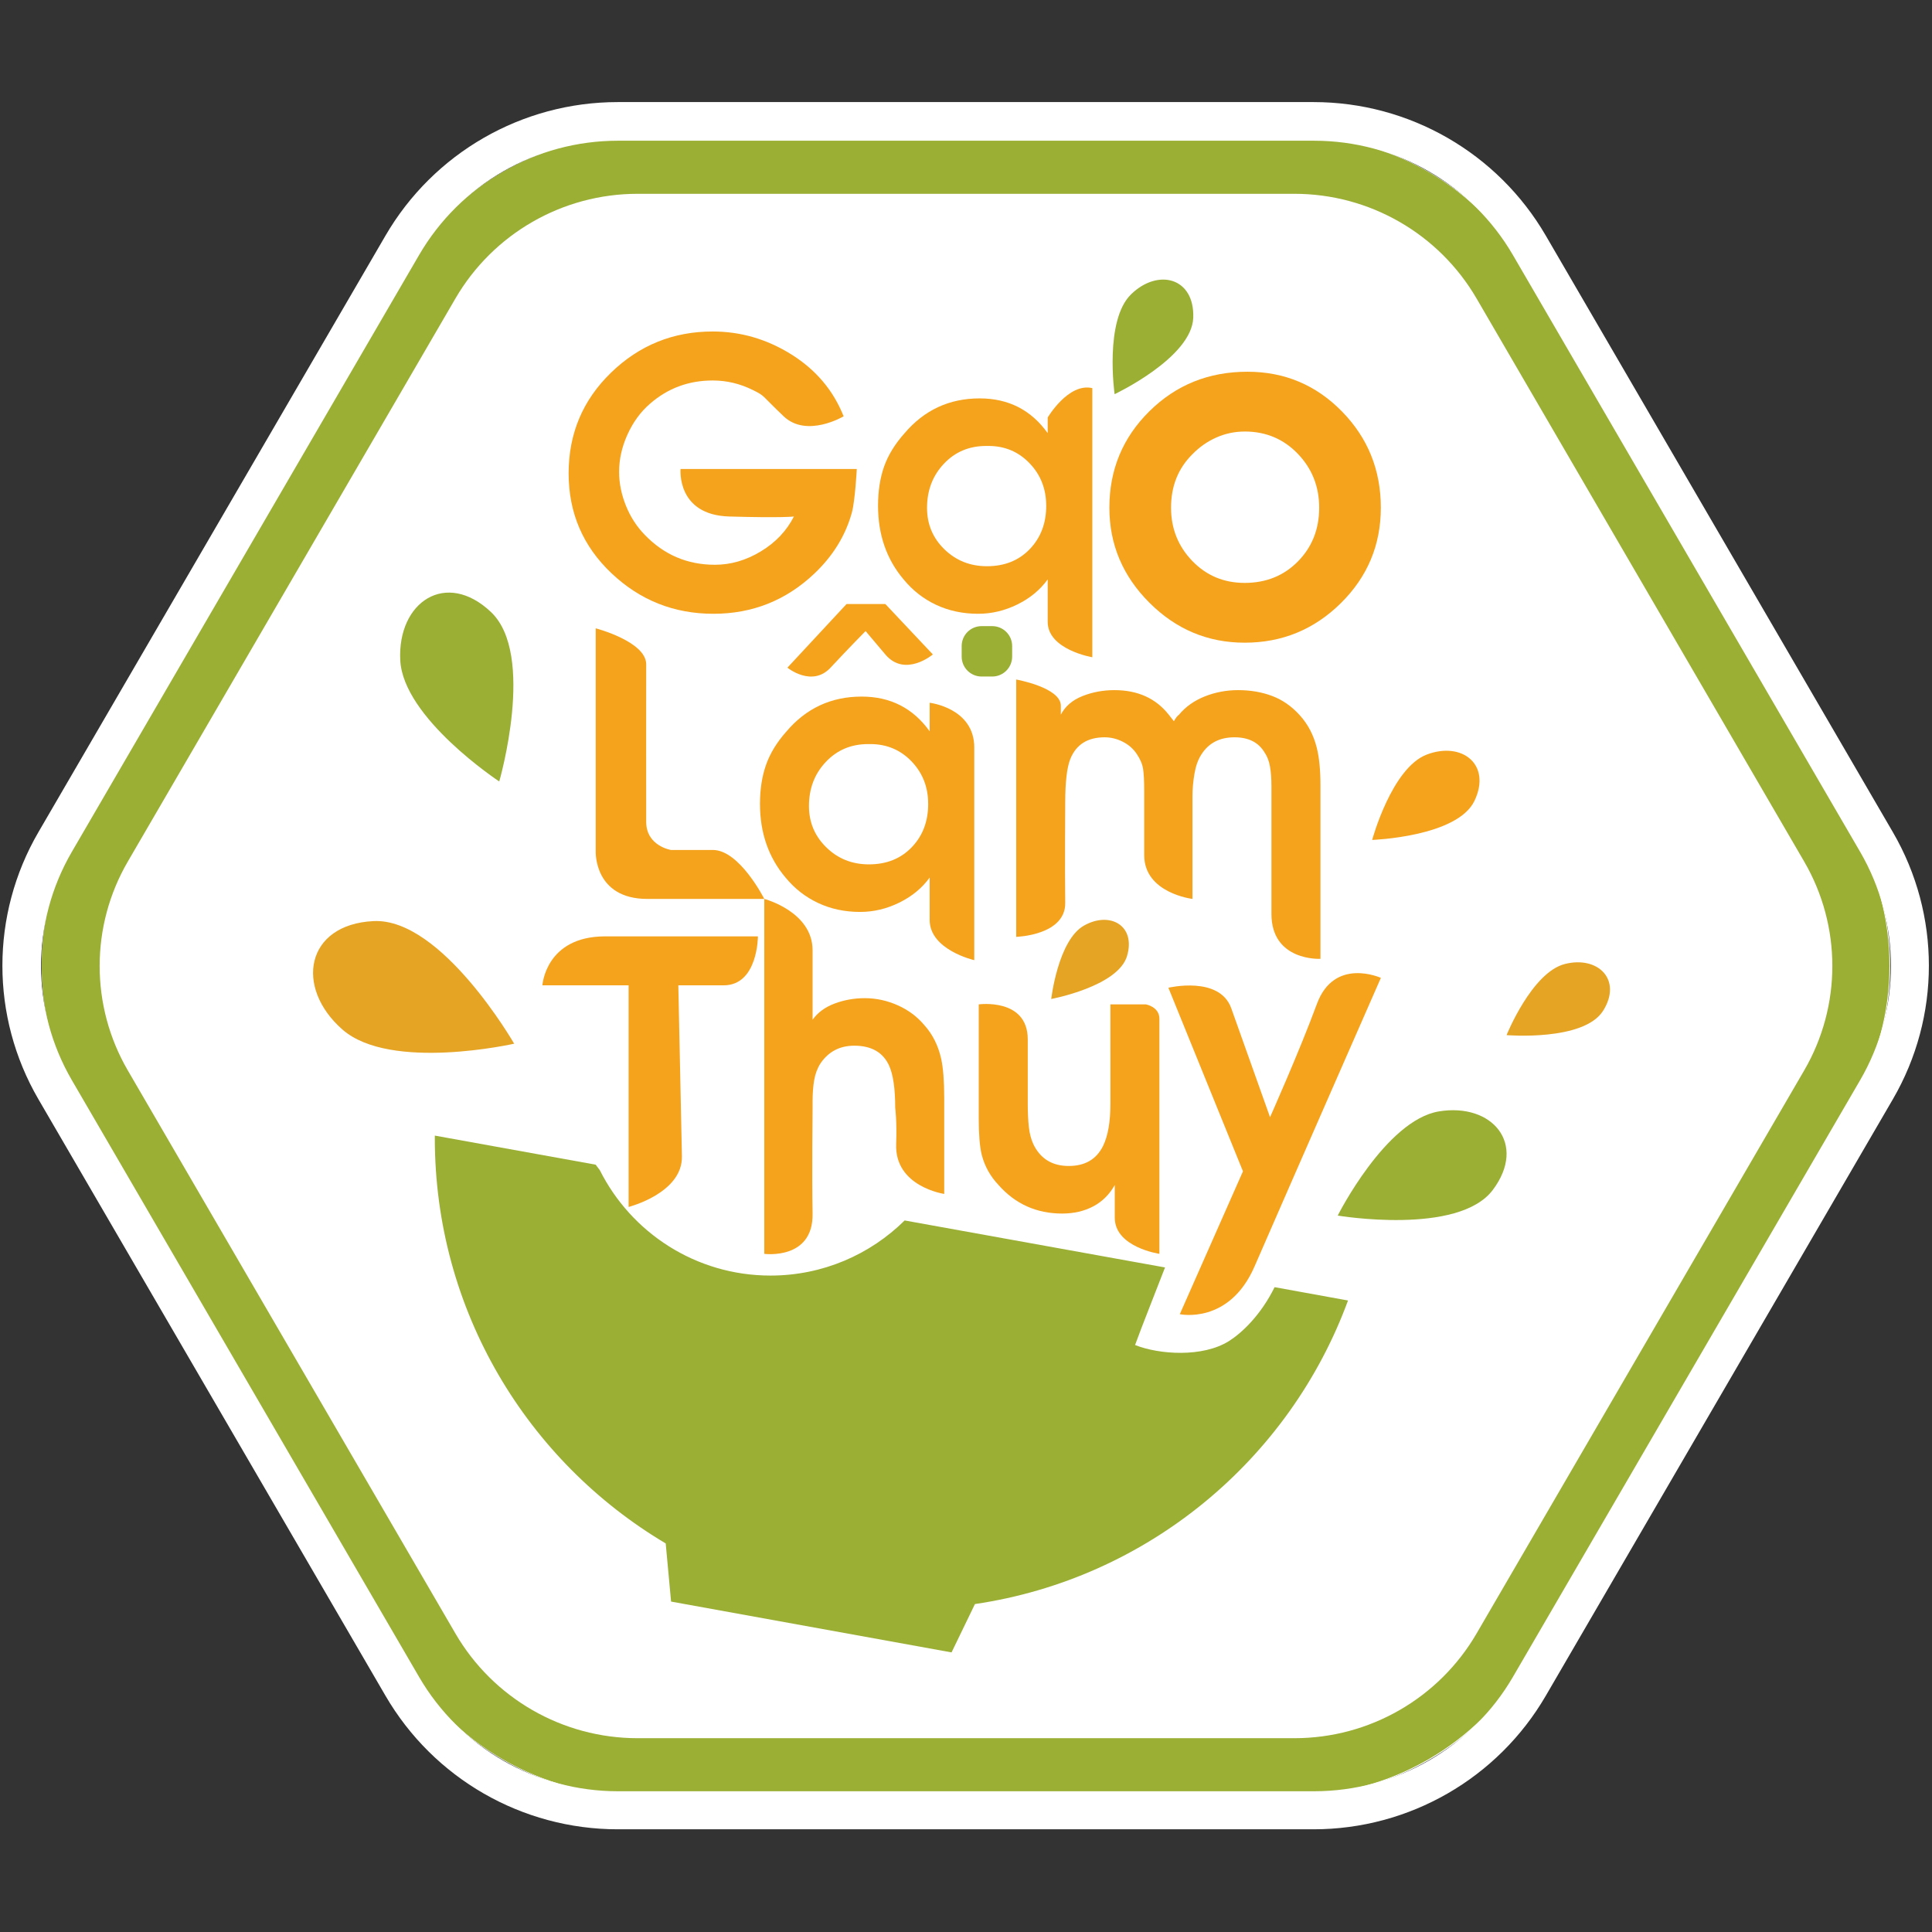
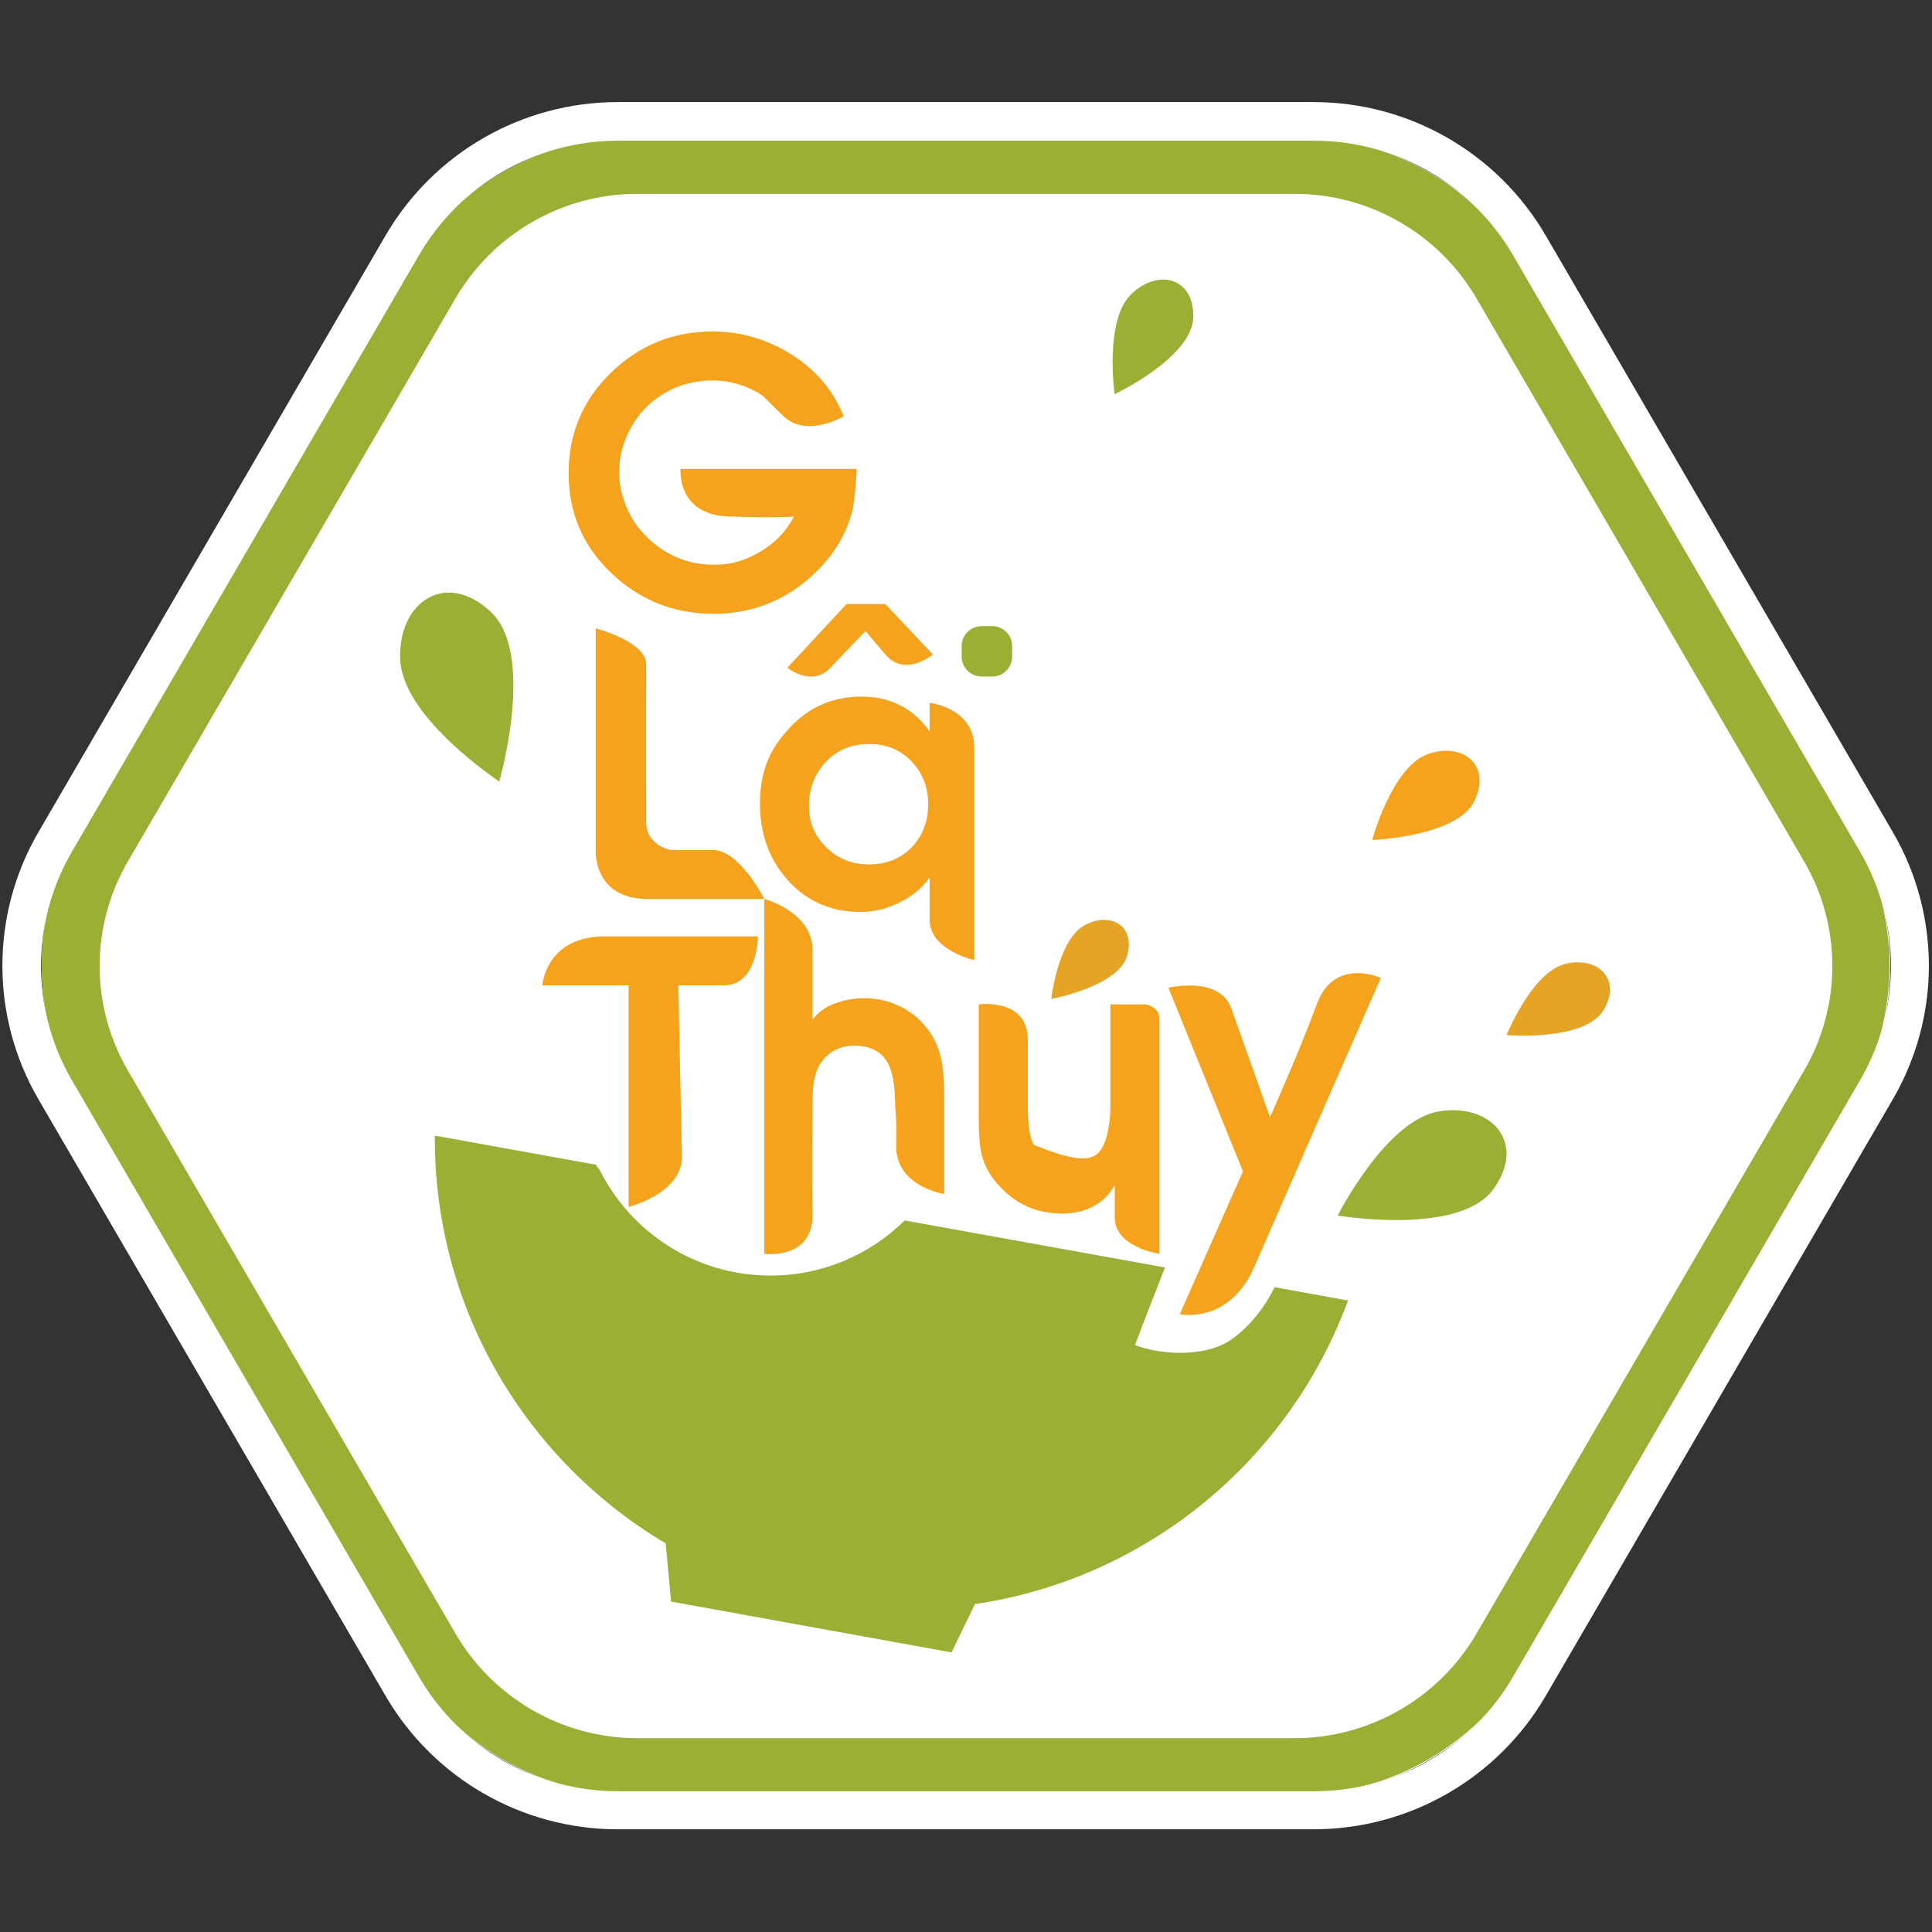
<svg xmlns="http://www.w3.org/2000/svg" width="1000" zoomAndPan="magnify" viewBox="0 0 750 750" height="1000" preserveAspectRatio="xMidYMid meet" version="1.2">
  <rect x="0" y="0" width="750" height="750" fill="#333333" stroke="none" />
  <defs>
    <clipPath id="3015955d3c">
      <path d="M 16 52.734 L 734 52.734 L 734 697.266 L 16 697.266 Z M 16 52.734 " />
    </clipPath>
    <clipPath id="abca4eba29">
      <path d="M 719.828 426.859 L 592.672 645.406 C 573.992 677.512 539.648 697.266 502.5 697.266 L 247.5 697.266 C 210.352 697.266 176.008 677.512 157.328 645.406 L 30.172 426.859 C 11.523 394.801 11.523 355.199 30.172 323.141 L 157.328 104.594 C 176.008 72.488 210.352 52.734 247.5 52.734 L 502.5 52.734 C 539.648 52.734 573.992 72.488 592.672 104.594 L 719.828 323.141 C 738.477 355.199 738.477 394.801 719.828 426.859 Z M 719.828 426.859 " />
    </clipPath>
    <clipPath id="36a0572b54">
      <path d="M 16 52.734 L 734 52.734 L 734 696.984 L 16 696.984 Z M 16 52.734 " />
    </clipPath>
    <clipPath id="b9dd4b7b98">
      <path d="M 719.512 426.699 L 592.414 645.145 C 573.742 677.242 539.41 696.984 502.281 696.984 L 247.391 696.984 C 210.262 696.984 175.93 677.242 157.258 645.145 L 30.16 426.699 C 11.516 394.652 11.516 355.066 30.16 323.02 L 157.258 104.574 C 175.93 72.477 210.262 52.734 247.391 52.734 L 502.281 52.734 C 539.41 52.734 573.742 72.477 592.414 104.574 L 719.512 323.02 C 738.156 355.066 738.156 394.652 719.512 426.699 Z M 719.512 426.699 " />
    </clipPath>
    <clipPath id="2bfb3b54d5">
      <path d="M 121.332 357.344 L 199.676 357.344 L 199.676 408.707 L 121.332 408.707 Z M 121.332 357.344 " />
    </clipPath>
    <clipPath id="57f596e001">
-       <path d="M 145.047 357.566 C 118.617 358.82 114.285 383.359 132.965 399.695 C 151.645 416.027 199.602 405.16 199.602 405.16 C 199.602 405.16 171.484 356.305 145.047 357.566 " />
-     </clipPath>
+       </clipPath>
    <clipPath id="293b45c821">
      <path d="M 155.16 230 L 199.305 230 L 199.305 303.391 L 155.16 303.391 Z M 155.16 230 " />
    </clipPath>
    <clipPath id="6668cc987c">
      <path d="M 190.602 237.59 C 173.105 221.051 154.293 233.707 155.375 256.242 C 156.453 278.781 193.809 303.363 193.809 303.363 C 193.809 303.363 208.082 254.109 190.594 237.59 " />
    </clipPath>
    <clipPath id="095ae545fa">
      <path d="M 584.758 373 L 625.594 373 L 625.594 402.684 L 584.758 402.684 Z M 584.758 373 " />
    </clipPath>
    <clipPath id="3e011b2990">
      <path d="M 622.355 392.336 C 629.84 380.34 620.367 370.977 607.512 374.211 C 594.648 377.457 584.848 401.832 584.848 401.832 C 584.848 401.832 614.867 404.34 622.355 392.328 " />
    </clipPath>
    <clipPath id="12d124537f">
      <path d="M 431.801 108.535 L 463.637 108.535 L 463.637 153.523 L 431.801 153.523 Z M 431.801 108.535 " />
    </clipPath>
    <clipPath id="6804c26ad4">
      <path d="M 463.219 123.324 C 463.754 107.773 449.582 104.055 439.102 114.23 C 428.637 124.383 432.688 153.016 432.688 153.016 C 432.688 153.016 462.68 138.879 463.219 123.324 " />
    </clipPath>
    <clipPath id="e57b370615">
      <path d="M 532.156 291.254 L 574.375 291.254 L 574.375 326.551 L 532.156 326.551 Z M 532.156 291.254 " />
    </clipPath>
    <clipPath id="0514ac4af6">
      <path d="M 553.855 292.93 C 540.223 298.148 532.676 326.059 532.676 326.059 C 532.676 326.059 565.816 324.887 572.43 310.801 C 579.059 296.727 567.484 287.723 553.848 292.93 " />
    </clipPath>
    <clipPath id="9a341032df">
      <path d="M 519.008 430.371 L 585 430.371 L 585 473.973 L 519.008 473.973 Z M 519.008 430.371 " />
    </clipPath>
    <clipPath id="bbca962706">
      <path d="M 558.594 431.445 C 537.945 434.84 519.301 471.883 519.301 471.883 C 519.301 471.883 566.176 479.777 579.543 461.887 C 592.898 444.012 579.238 428.047 558.586 431.445 " />
    </clipPath>
    <clipPath id="8dd5621bd3">
      <path d="M 231.086 243.496 L 296.836 243.496 L 296.836 349 L 231.086 349 Z M 231.086 243.496 " />
    </clipPath>
    <clipPath id="cb20d1f6f0">
      <path d="M 251.309 348.965 C 230.516 348.965 231.258 330.531 231.258 330.531 L 231.258 243.914 C 231.258 243.914 250.852 249.027 250.852 257.891 C 250.852 266.742 250.801 309.707 250.852 319.078 C 250.898 328.449 260.469 329.953 260.469 329.953 C 260.469 329.953 262.117 329.992 276.691 329.953 C 287.094 329.91 296.703 348.969 296.703 348.969 Z M 251.309 348.965 " />
    </clipPath>
    <clipPath id="41d7099188">
      <path d="M 295 270 L 378.508 270 L 378.508 372.922 L 295 372.922 Z M 295 270 " />
    </clipPath>
    <clipPath id="2222e4dcde">
      <path d="M 360.316 312.062 C 360.316 305.551 358.164 300.051 353.863 295.57 C 349.555 291.102 344.227 288.852 337.883 288.852 L 337.031 288.852 C 330.41 288.852 324.918 291.164 320.57 295.793 C 316.211 300.406 314.039 306.117 314.039 312.914 C 314.039 319.23 316.289 324.582 320.789 328.961 C 325.277 333.359 330.797 335.547 337.324 335.547 C 344.137 335.547 349.68 333.332 353.934 328.898 C 358.191 324.473 360.324 318.855 360.324 312.055 M 378.207 290.18 L 378.207 372.734 C 378.207 372.734 360.895 368.785 360.895 357.129 L 360.895 340.672 C 357.957 344.738 354.027 347.973 349.113 350.391 C 344.195 352.809 339.125 354.012 333.922 354.012 C 327.965 354.012 322.523 352.855 317.598 350.543 C 312.672 348.23 308.469 344.945 304.965 340.695 C 298.336 332.852 295.023 323.309 295.023 312.066 C 295.023 306.402 295.809 301.348 297.375 296.914 C 298.938 292.473 301.555 288.16 305.25 284.012 C 312.914 274.945 322.668 270.414 334.496 270.414 C 345.656 270.414 354.457 274.902 360.898 283.898 L 360.898 272.816 C 360.898 272.816 378.215 274.793 378.215 290.188 " />
    </clipPath>
    <clipPath id="8d37d4a420">
      <path d="M 305.141 234 L 362.586 234 L 362.586 262.875 L 305.141 262.875 Z M 305.141 234 " />
    </clipPath>
    <clipPath id="f9abe74372">
      <path d="M 305.672 259.188 L 328.637 234.473 L 343.68 234.473 L 362.133 254.055 C 362.133 254.055 351.348 263.141 343.68 254.055 L 336.016 244.98 C 336.016 244.98 329.641 251.422 322.418 259.188 C 315.188 266.957 305.664 259.188 305.664 259.188 " />
    </clipPath>
    <clipPath id="370477053c">
      <path d="M 394.426 263.57 L 512.777 263.57 L 512.777 372.922 L 394.426 372.922 Z M 394.426 263.57 " />
    </clipPath>
    <clipPath id="afc996615b">
-       <path d="M 394.492 363.688 L 394.492 263.785 C 394.492 263.785 411.82 266.867 411.82 273.973 L 411.82 277.422 C 413.523 274.156 416.328 271.758 420.223 270.215 C 424.113 268.668 428.258 267.906 432.621 267.906 C 441.645 267.906 448.68 271.078 453.711 277.445 L 455.703 279.973 C 456.375 278.754 457.027 277.922 457.684 277.445 C 460.227 274.363 463.559 272.008 467.66 270.359 C 471.758 268.73 476.082 267.906 480.609 267.906 C 485.418 267.906 489.836 268.66 493.848 270.172 C 497.855 271.684 501.445 274.184 504.602 277.688 C 507.762 281.176 509.957 285.383 511.176 290.301 C 512.117 294.074 512.598 298.902 512.598 304.746 L 512.598 372.223 C 512.598 372.223 493.57 373.254 493.57 354.754 L 493.57 305.102 C 493.57 302.254 493.391 299.746 493.008 297.57 C 492.637 295.391 491.887 293.5 490.766 291.891 C 488.41 288.109 484.566 286.219 479.227 286.219 C 473.414 286.219 469.102 288.484 466.289 293.02 C 465.074 294.918 464.203 297.355 463.691 300.344 C 463.18 303.328 462.914 306.277 462.914 309.199 L 462.914 348.957 C 462.914 348.957 444.18 346.734 444.18 331.973 L 444.18 306.941 C 444.18 303.25 444.035 300.465 443.758 298.57 C 443.48 296.672 442.648 294.711 441.277 292.676 C 439.906 290.637 438.086 289.051 435.812 287.918 C 433.539 286.781 431.215 286.219 428.852 286.219 C 422.223 286.219 417.785 289.004 415.512 294.586 C 414.184 297.902 413.523 303.527 413.523 311.48 C 413.523 311.48 413.344 337.77 413.523 350.453 C 413.703 363.133 394.5 363.688 394.5 363.688 " />
-     </clipPath>
+       </clipPath>
    <clipPath id="c1813f17f2">
      <path d="M 408 357.004 L 438.719 357.004 L 438.719 388 L 408 388 Z M 408 357.004 " />
    </clipPath>
    <clipPath id="485790bb7c">
      <path d="M 420.805 359.312 C 410.719 364.996 408.086 387.805 408.086 387.805 C 408.086 387.805 433.965 382.984 437.504 371.156 C 441.043 359.312 430.887 353.605 420.805 359.312 " />
    </clipPath>
    <clipPath id="d4c0bc4292">
      <path d="M 210.32 363.234 L 294.758 363.234 L 294.758 469 L 210.32 469 Z M 210.32 363.234 " />
    </clipPath>
    <clipPath id="54ad22a7f3">
      <path d="M 244.02 468.535 L 244.02 382.508 L 210.555 382.508 C 210.562 382.508 211.754 363.496 234.926 363.496 L 294.223 363.496 C 294.223 363.496 294.25 382.508 280.895 382.508 L 263.324 382.508 C 263.324 382.508 264.41 434.496 264.723 448.84 C 265.035 463.184 244.027 468.535 244.027 468.535 " />
    </clipPath>
    <clipPath id="e81de839e6">
      <path d="M 296.145 348.699 L 366.738 348.699 L 366.738 487 L 296.145 487 Z M 296.145 348.699 " />
    </clipPath>
    <clipPath id="922e617fe6">
      <path d="M 296.695 486.738 L 296.695 348.965 C 296.695 348.965 315.438 353.859 315.438 368.871 L 315.438 395.859 C 317.43 393.07 320.293 390.965 324.004 389.57 C 327.715 388.18 331.617 387.488 335.711 387.488 C 340.078 387.488 344.34 388.402 348.473 390.242 C 352.621 392.086 356.07 394.664 358.828 397.965 C 362.062 401.547 364.25 405.945 365.395 411.148 C 366.148 414.734 366.543 419.699 366.543 426.031 L 366.543 463.48 C 366.543 463.48 347.254 460.684 347.887 444.113 C 348.219 435.199 347.52 430.02 347.52 430.02 C 347.52 422.547 346.715 417.074 345.109 413.586 C 342.738 408.48 338.246 405.938 331.617 405.938 C 326.035 405.938 321.676 408.203 318.559 412.734 C 317.336 414.617 316.504 416.805 316.074 419.242 C 315.652 421.703 315.438 424.535 315.438 427.75 L 315.438 430.289 C 315.438 430.289 315.168 456.438 315.438 471.098 C 315.777 489.266 296.695 486.746 296.695 486.746 " />
    </clipPath>
    <clipPath id="40ed73fd81">
      <path d="M 379.891 389.535 L 450.484 389.535 L 450.484 487 L 379.891 487 Z M 379.891 389.535 " />
    </clipPath>
    <clipPath id="0724b5ff90">
-       <path d="M 431.055 389.898 L 444.836 389.898 C 444.836 389.898 450.074 390.797 450.074 395.48 L 450.074 486.738 C 450.074 486.738 432.758 484.191 432.758 472.746 L 432.758 460.016 C 430.672 463.715 427.883 466.48 424.383 468.32 C 420.887 470.164 416.863 471.098 412.32 471.098 C 402.387 471.098 394.145 467.395 387.621 460.016 C 384.398 456.609 382.227 452.691 381.09 448.234 C 380.336 445.113 379.945 440.43 379.945 434.184 L 379.945 389.898 C 379.945 389.898 398.973 387.285 398.973 403.5 L 398.973 428.496 C 398.973 431.902 399.117 434.918 399.402 437.508 C 399.688 440.113 400.301 442.41 401.25 444.391 C 403.992 449.891 408.539 452.629 414.883 452.629 C 421.227 452.629 425.664 450.023 428.223 444.82 C 430.113 440.938 431.062 435.504 431.062 428.496 Z M 431.055 389.898 " />
+       <path d="M 431.055 389.898 L 444.836 389.898 C 444.836 389.898 450.074 390.797 450.074 395.48 L 450.074 486.738 C 450.074 486.738 432.758 484.191 432.758 472.746 L 432.758 460.016 C 430.672 463.715 427.883 466.48 424.383 468.32 C 420.887 470.164 416.863 471.098 412.32 471.098 C 402.387 471.098 394.145 467.395 387.621 460.016 C 384.398 456.609 382.227 452.691 381.09 448.234 C 380.336 445.113 379.945 440.43 379.945 434.184 L 379.945 389.898 C 379.945 389.898 398.973 387.285 398.973 403.5 L 398.973 428.496 C 398.973 431.902 399.117 434.918 399.402 437.508 C 399.688 440.113 400.301 442.41 401.25 444.391 C 421.227 452.629 425.664 450.023 428.223 444.82 C 430.113 440.938 431.062 435.504 431.062 428.496 Z M 431.055 389.898 " />
    </clipPath>
    <clipPath id="c25d9479f1">
      <path d="M 453.254 377.078 L 536.309 377.078 L 536.309 510.656 L 453.254 510.656 Z M 453.254 377.078 " />
    </clipPath>
    <clipPath id="f83a0caa39">
      <path d="M 457.996 510.168 L 482.516 454.699 L 453.566 383.441 C 453.566 383.441 473.441 378.668 477.984 391.434 C 482.531 404.199 493.031 433.691 493.031 433.691 C 493.031 433.691 504.449 408.105 511.219 389.73 C 517.977 371.383 536.055 379.605 536.055 379.605 C 536.055 379.605 501.367 458.633 487.004 491.648 C 477.141 514.34 458.004 510.168 458.004 510.168 " />
    </clipPath>
    <clipPath id="897201bd2b">
      <path d="M 220.703 128.605 L 332.824 128.605 L 332.824 238.652 L 220.703 238.652 Z M 220.703 128.605 " />
    </clipPath>
    <clipPath id="af358e9d2c">
      <path d="M 327.5 161.613 C 327.5 161.613 313.199 170.137 304.223 161.613 C 295.246 153.094 297.191 153.855 292.234 151.395 C 287.273 148.938 282.082 147.703 276.684 147.703 C 267.312 147.703 259.176 150.73 252.262 156.785 C 248.668 159.906 245.781 163.863 243.605 168.641 C 241.43 173.422 240.336 178.277 240.336 183.191 C 240.336 187.535 241.215 191.887 242.961 196.25 C 244.707 200.613 247.145 204.387 250.273 207.602 C 257.75 215.367 266.828 219.242 277.531 219.242 C 283.68 219.242 289.621 217.52 295.344 214.055 C 301.07 210.605 305.352 206.09 308.191 200.508 C 308.191 200.508 303.703 201.098 283.117 200.508 C 262.535 199.922 264.191 182.062 264.191 182.062 L 332.605 182.062 C 332.605 182.062 331.961 194.406 330.68 199.035 C 328.215 207.934 323.367 215.801 316.145 222.652 C 305.156 233.062 292.102 238.27 276.961 238.27 C 261.629 238.27 248.426 233.02 237.352 222.508 C 226.277 212.012 220.742 199.09 220.742 183.754 C 220.742 168.328 226.234 155.293 237.211 144.656 C 248.191 134.004 261.352 128.684 276.68 128.684 C 287.559 128.684 297.754 131.668 307.27 137.625 C 316.781 143.598 323.52 151.59 327.496 161.613 " />
    </clipPath>
    <clipPath id="4ff7cb62a5">
-       <path d="M 340.438 150.062 L 424.188 150.062 L 424.188 255.262 L 340.438 255.262 Z M 340.438 150.062 " />
-     </clipPath>
+       </clipPath>
    <clipPath id="46c80f419b">
      <path d="M 406.133 196.324 C 406.133 189.82 403.98 184.316 399.68 179.836 C 395.379 175.352 390.043 173.117 383.707 173.117 L 382.863 173.117 C 376.227 173.117 370.742 175.422 366.398 180.051 C 362.043 184.668 359.875 190.375 359.875 197.172 C 359.875 203.492 362.113 208.848 366.605 213.23 C 371.102 217.609 376.609 219.805 383.145 219.805 C 389.969 219.805 395.496 217.59 399.754 213.164 C 404.016 208.723 406.141 203.105 406.141 196.32 M 424.031 150.656 L 424.031 255.148 C 424.031 255.148 406.715 252.219 406.715 241.422 L 406.715 224.922 C 403.781 228.996 399.844 232.238 394.934 234.656 C 390.012 237.066 384.945 238.27 379.746 238.27 C 373.789 238.27 368.344 237.113 363.414 234.809 C 358.496 232.492 354.285 229.203 350.789 224.945 C 344.16 217.117 340.855 207.566 340.855 196.324 C 340.855 190.652 341.633 185.598 343.191 181.148 C 344.754 176.719 347.379 172.418 351.07 168.266 C 358.746 159.195 368.484 154.656 380.309 154.656 C 391.48 154.656 400.281 159.152 406.715 168.148 L 406.715 162.074 C 406.715 162.074 414.75 148.48 424.031 150.668 " />
    </clipPath>
    <clipPath id="b67d1b6c04">
      <path d="M 430.414 144 L 536.309 144 L 536.309 249.727 L 430.414 249.727 Z M 430.414 144 " />
    </clipPath>
    <clipPath id="030454a577">
      <path d="M 483.172 167.52 C 479.363 167.52 475.699 168.289 472.188 169.832 C 468.676 171.391 465.547 173.578 462.812 176.418 C 457.332 181.879 454.598 188.77 454.598 197.082 C 454.598 205.141 457.332 212.027 462.812 217.734 C 468.289 223.422 475.082 226.281 483.172 226.281 C 491.5 226.281 498.41 223.488 503.891 217.906 C 509.367 212.324 512.105 205.383 512.105 197.082 C 512.105 188.879 509.332 181.91 503.801 176.148 C 498.266 170.402 491.395 167.512 483.172 167.512 M 484.246 144.305 C 498.652 144.305 510.887 149.449 520.949 159.727 C 531.012 170.008 536.039 182.461 536.039 197.082 C 536.039 211.578 530.859 223.934 520.5 234.156 C 510.137 244.379 497.699 249.492 483.172 249.492 C 468.887 249.492 456.562 244.324 446.203 233.977 C 435.848 223.637 430.66 211.34 430.66 197.082 C 430.66 182.34 435.848 169.859 446.203 159.637 C 456.562 149.406 469.238 144.305 484.246 144.305 " />
    </clipPath>
    <clipPath id="72f5c17123">
      <path d="M 373 243 L 393 243 L 393 262.875 L 373 262.875 Z M 373 243 " />
    </clipPath>
    <clipPath id="66af263aef">
      <path d="M 392.914 254.898 C 392.914 259.172 389.434 262.629 385.176 262.629 L 381.07 262.629 C 376.797 262.629 373.324 259.172 373.324 254.898 L 373.324 250.785 C 373.324 246.512 376.797 243.062 381.07 243.062 L 385.176 243.062 C 389.441 243.062 392.914 246.512 392.914 250.785 Z M 392.914 254.898 " />
    </clipPath>
    <clipPath id="5565ebe9c3">
      <path d="M 168.793 440.75 L 523.852 440.75 L 523.852 641.465 L 168.793 641.465 Z M 168.793 440.75 " />
    </clipPath>
    <clipPath id="0520fec91c">
      <path d="M 494.797 499.676 C 489.406 510.641 481.969 517.512 477.129 520.574 C 466.883 527.043 449.984 525.852 440.633 522.137 C 443.277 514.816 448.953 500.668 452.262 492.023 L 351.184 473.781 C 337.793 487 319.406 495.176 299.105 495.176 C 270.098 495.176 245.004 478.504 232.836 454.242 C 231.797 452.918 231.25 452.129 231.25 452.129 L 168.809 440.84 C 168.809 441.184 168.797 441.512 168.797 441.855 C 168.797 508.785 204.77 567.297 258.426 599.156 L 260.512 621.73 L 369.391 641.461 L 378.473 622.691 C 445.434 612.828 500.594 566.68 523.297 504.852 Z M 494.797 499.676 " />
    </clipPath>
    <clipPath id="676ad3761c">
      <path d="M 0 39.629 L 749 39.629 L 749 710.129 L 0 710.129 Z M 0 39.629 " />
    </clipPath>
    <clipPath id="1dcaba7ab4">
      <path d="M 734.805 426.723 L 600.078 658.285 C 581.402 690.383 547.07 710.129 509.938 710.129 L 239.785 710.129 C 202.648 710.129 168.316 690.383 149.645 658.285 L 14.914 426.723 C -3.73 394.676 -3.73 355.082 14.914 323.039 L 149.645 91.473 C 168.316 59.375 202.648 39.629 239.785 39.629 L 509.938 39.629 C 547.07 39.629 581.402 59.375 600.078 91.473 L 734.805 323.039 C 753.453 355.082 753.453 394.676 734.805 426.723 Z M 734.805 426.723 " />
    </clipPath>
  </defs>
  <g id="f58c6c9d16">
    <g clip-rule="nonzero" clip-path="url(#3015955d3c)">
      <g clip-rule="nonzero" clip-path="url(#abca4eba29)">
        <path style=" stroke:none;fill-rule:nonzero;fill:#ffffff;fill-opacity:1;" d="M 0 52.734 L 750.273 52.734 L 750.273 697.266 L 0 697.266 Z M 0 52.734 " />
      </g>
    </g>
    <g clip-rule="nonzero" clip-path="url(#36a0572b54)">
      <g clip-rule="nonzero" clip-path="url(#b9dd4b7b98)">
        <path style="fill:none;stroke-width:60;stroke-linecap:butt;stroke-linejoin:miter;stroke:#9aaf33;stroke-opacity:1;stroke-miterlimit:4;" d="M 959.768 498.837 L 790.23 790.225 C 765.323 833.041 719.527 859.375 670.001 859.375 L 329.998 859.375 C 280.471 859.375 234.675 833.041 209.769 790.225 L 40.231 498.837 C 15.361 456.09 15.361 403.285 40.231 360.537 L 209.769 69.15 C 234.675 26.334 280.471 -0 329.998 -0 L 670.001 -0 C 719.527 -0 765.323 26.334 790.23 69.15 L 959.768 360.537 C 984.638 403.285 984.638 456.09 959.768 498.837 Z M 959.768 498.837 " transform="matrix(0.75,0,0,0.75,0,52.734)" />
      </g>
    </g>
    <g clip-rule="nonzero" clip-path="url(#2bfb3b54d5)">
      <g clip-rule="nonzero" clip-path="url(#57f596e001)">
        <path style=" stroke:none;fill-rule:nonzero;fill:#e5a424;fill-opacity:1;" d="M 121.531 357.543 L 199.676 357.543 L 199.676 408.707 L 121.531 408.707 Z M 121.531 357.543 " />
      </g>
    </g>
    <g clip-rule="nonzero" clip-path="url(#293b45c821)">
      <g clip-rule="nonzero" clip-path="url(#6668cc987c)">
        <path style=" stroke:none;fill-rule:nonzero;fill:#9aaf33;fill-opacity:1;" d="M 155.332 230.047 L 199.305 230.047 L 199.305 303.391 L 155.332 303.391 Z M 155.332 230.047 " />
      </g>
    </g>
    <g clip-rule="nonzero" clip-path="url(#095ae545fa)">
      <g clip-rule="nonzero" clip-path="url(#3e011b2990)">
        <path style=" stroke:none;fill-rule:nonzero;fill:#e5a424;fill-opacity:1;" d="M 165.332 105.074 L 628.359 105.074 L 628.359 644.926 L 165.332 644.926 Z M 165.332 105.074 " />
      </g>
    </g>
    <g clip-rule="nonzero" clip-path="url(#12d124537f)">
      <g clip-rule="nonzero" clip-path="url(#6804c26ad4)">
        <path style=" stroke:none;fill-rule:nonzero;fill:#9aaf33;fill-opacity:1;" d="M 165.332 105.074 L 628.359 105.074 L 628.359 644.926 L 165.332 644.926 Z M 165.332 105.074 " />
      </g>
    </g>
    <g clip-rule="nonzero" clip-path="url(#e57b370615)">
      <g clip-rule="nonzero" clip-path="url(#0514ac4af6)">
        <path style=" stroke:none;fill-rule:nonzero;fill:#f5a31c;fill-opacity:1;" d="M 165.332 105.074 L 628.359 105.074 L 628.359 644.926 L 165.332 644.926 Z M 165.332 105.074 " />
      </g>
    </g>
    <g clip-rule="nonzero" clip-path="url(#9a341032df)">
      <g clip-rule="nonzero" clip-path="url(#bbca962706)">
        <path style=" stroke:none;fill-rule:nonzero;fill:#9aaf33;fill-opacity:1;" d="M 165.332 105.074 L 628.359 105.074 L 628.359 644.926 L 165.332 644.926 Z M 165.332 105.074 " />
      </g>
    </g>
    <g clip-rule="nonzero" clip-path="url(#8dd5621bd3)">
      <g clip-rule="nonzero" clip-path="url(#cb20d1f6f0)">
        <path style=" stroke:none;fill-rule:nonzero;fill:#f5a31c;fill-opacity:1;" d="M 165.332 105.074 L 628.359 105.074 L 628.359 644.926 L 165.332 644.926 Z M 165.332 105.074 " />
      </g>
    </g>
    <g clip-rule="nonzero" clip-path="url(#41d7099188)">
      <g clip-rule="nonzero" clip-path="url(#2222e4dcde)">
        <path style=" stroke:none;fill-rule:nonzero;fill:#f5a31c;fill-opacity:1;" d="M 165.332 105.074 L 628.359 105.074 L 628.359 644.926 L 165.332 644.926 Z M 165.332 105.074 " />
      </g>
    </g>
    <g clip-rule="nonzero" clip-path="url(#8d37d4a420)">
      <g clip-rule="nonzero" clip-path="url(#f9abe74372)">
        <path style=" stroke:none;fill-rule:nonzero;fill:#f5a31c;fill-opacity:1;" d="M 165.332 105.074 L 628.359 105.074 L 628.359 644.926 L 165.332 644.926 Z M 165.332 105.074 " />
      </g>
    </g>
    <g clip-rule="nonzero" clip-path="url(#370477053c)">
      <g clip-rule="nonzero" clip-path="url(#afc996615b)">
        <path style=" stroke:none;fill-rule:nonzero;fill:#f5a31c;fill-opacity:1;" d="M 165.332 105.074 L 628.359 105.074 L 628.359 644.926 L 165.332 644.926 Z M 165.332 105.074 " />
      </g>
    </g>
    <g clip-rule="nonzero" clip-path="url(#c1813f17f2)">
      <g clip-rule="nonzero" clip-path="url(#485790bb7c)">
        <path style=" stroke:none;fill-rule:nonzero;fill:#e5a424;fill-opacity:1;" d="M 165.332 105.074 L 628.359 105.074 L 628.359 644.926 L 165.332 644.926 Z M 165.332 105.074 " />
      </g>
    </g>
    <g clip-rule="nonzero" clip-path="url(#d4c0bc4292)">
      <g clip-rule="nonzero" clip-path="url(#54ad22a7f3)">
        <path style=" stroke:none;fill-rule:nonzero;fill:#f5a31c;fill-opacity:1;" d="M 165.332 105.074 L 628.359 105.074 L 628.359 644.926 L 165.332 644.926 Z M 165.332 105.074 " />
      </g>
    </g>
    <g clip-rule="nonzero" clip-path="url(#e81de839e6)">
      <g clip-rule="nonzero" clip-path="url(#922e617fe6)">
        <path style=" stroke:none;fill-rule:nonzero;fill:#f5a31c;fill-opacity:1;" d="M 165.332 105.074 L 628.359 105.074 L 628.359 644.926 L 165.332 644.926 Z M 165.332 105.074 " />
      </g>
    </g>
    <g clip-rule="nonzero" clip-path="url(#40ed73fd81)">
      <g clip-rule="nonzero" clip-path="url(#0724b5ff90)">
        <path style=" stroke:none;fill-rule:nonzero;fill:#f5a31c;fill-opacity:1;" d="M 165.332 105.074 L 628.359 105.074 L 628.359 644.926 L 165.332 644.926 Z M 165.332 105.074 " />
      </g>
    </g>
    <g clip-rule="nonzero" clip-path="url(#c25d9479f1)">
      <g clip-rule="nonzero" clip-path="url(#f83a0caa39)">
        <path style=" stroke:none;fill-rule:nonzero;fill:#f5a31c;fill-opacity:1;" d="M 165.332 105.074 L 628.359 105.074 L 628.359 644.926 L 165.332 644.926 Z M 165.332 105.074 " />
      </g>
    </g>
    <g clip-rule="nonzero" clip-path="url(#897201bd2b)">
      <g clip-rule="nonzero" clip-path="url(#af358e9d2c)">
        <path style=" stroke:none;fill-rule:nonzero;fill:#f5a31c;fill-opacity:1;" d="M 165.332 105.074 L 628.359 105.074 L 628.359 644.926 L 165.332 644.926 Z M 165.332 105.074 " />
      </g>
    </g>
    <g clip-rule="nonzero" clip-path="url(#4ff7cb62a5)">
      <g clip-rule="nonzero" clip-path="url(#46c80f419b)">
        <path style=" stroke:none;fill-rule:nonzero;fill:#f5a31c;fill-opacity:1;" d="M 165.332 105.074 L 628.359 105.074 L 628.359 644.926 L 165.332 644.926 Z M 165.332 105.074 " />
      </g>
    </g>
    <g clip-rule="nonzero" clip-path="url(#b67d1b6c04)">
      <g clip-rule="nonzero" clip-path="url(#030454a577)">
-         <path style=" stroke:none;fill-rule:nonzero;fill:#f5a31c;fill-opacity:1;" d="M 165.332 105.074 L 628.359 105.074 L 628.359 644.926 L 165.332 644.926 Z M 165.332 105.074 " />
-       </g>
+         </g>
    </g>
    <g clip-rule="nonzero" clip-path="url(#72f5c17123)">
      <g clip-rule="nonzero" clip-path="url(#66af263aef)">
        <path style=" stroke:none;fill-rule:nonzero;fill:#9aaf33;fill-opacity:1;" d="M 165.332 105.074 L 628.359 105.074 L 628.359 644.926 L 165.332 644.926 Z M 165.332 105.074 " />
      </g>
    </g>
    <g clip-rule="nonzero" clip-path="url(#5565ebe9c3)">
      <g clip-rule="nonzero" clip-path="url(#0520fec91c)">
        <path style=" stroke:none;fill-rule:nonzero;fill:#9aaf33;fill-opacity:1;" d="M 165.332 105.074 L 628.359 105.074 L 628.359 644.926 L 165.332 644.926 Z M 165.332 105.074 " />
      </g>
    </g>
    <g clip-rule="nonzero" clip-path="url(#676ad3761c)">
      <g clip-rule="nonzero" clip-path="url(#1dcaba7ab4)">
        <path style="fill:none;stroke-width:40;stroke-linecap:butt;stroke-linejoin:miter;stroke:#ffffff;stroke-opacity:1;stroke-miterlimit:4;" d="M 1000.421 516.305 L 820.723 825.163 C 795.813 867.975 750.021 894.312 700.493 894.312 L 340.164 894.312 C 290.631 894.312 244.839 867.975 219.935 825.163 L 40.231 516.305 C 15.363 473.561 15.363 420.751 40.231 378.012 L 219.935 69.149 C 244.839 26.337 290.631 -0.001 340.164 -0.001 L 700.493 -0.001 C 750.021 -0.001 795.813 26.337 820.723 69.149 L 1000.421 378.012 C 1025.294 420.751 1025.294 473.561 1000.421 516.305 Z M 1000.421 516.305 " transform="matrix(0.75,0,0,0.75,-15.249,39.629)" />
      </g>
    </g>
  </g>
</svg>